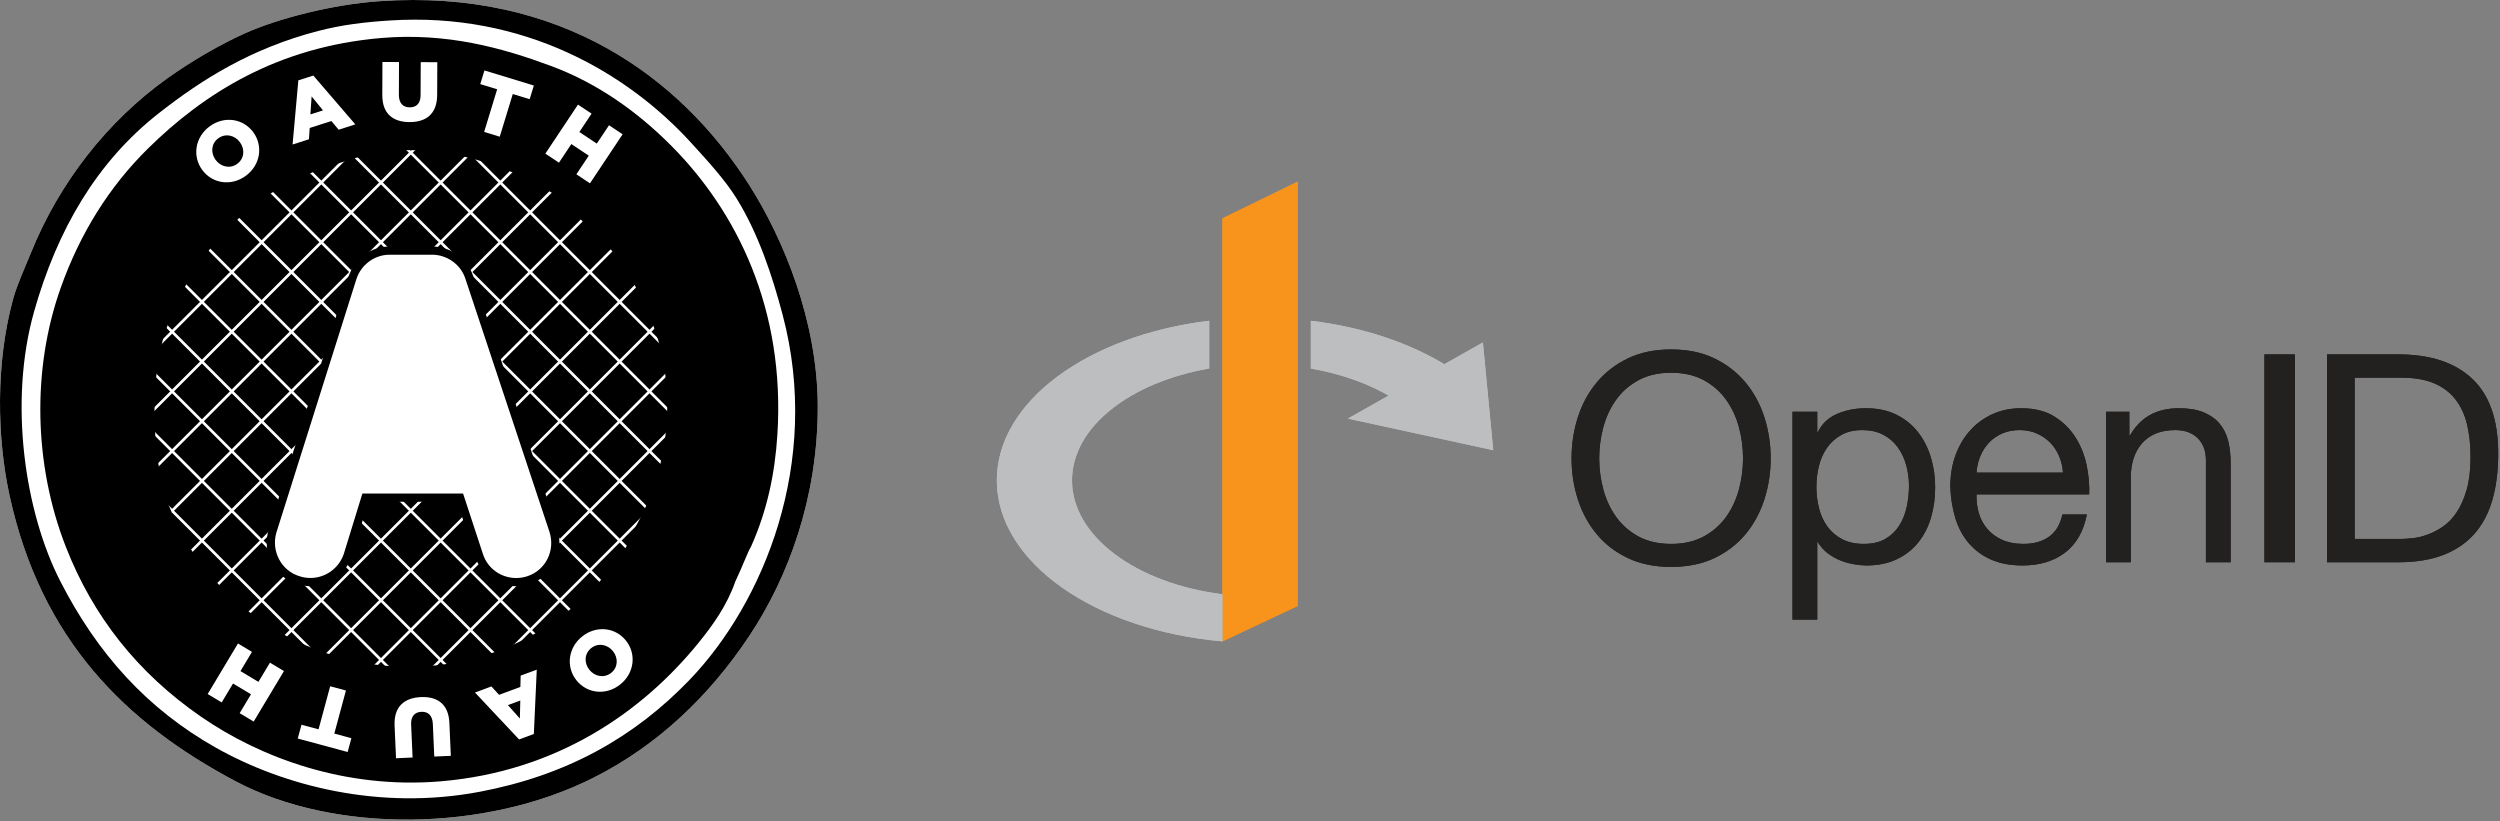
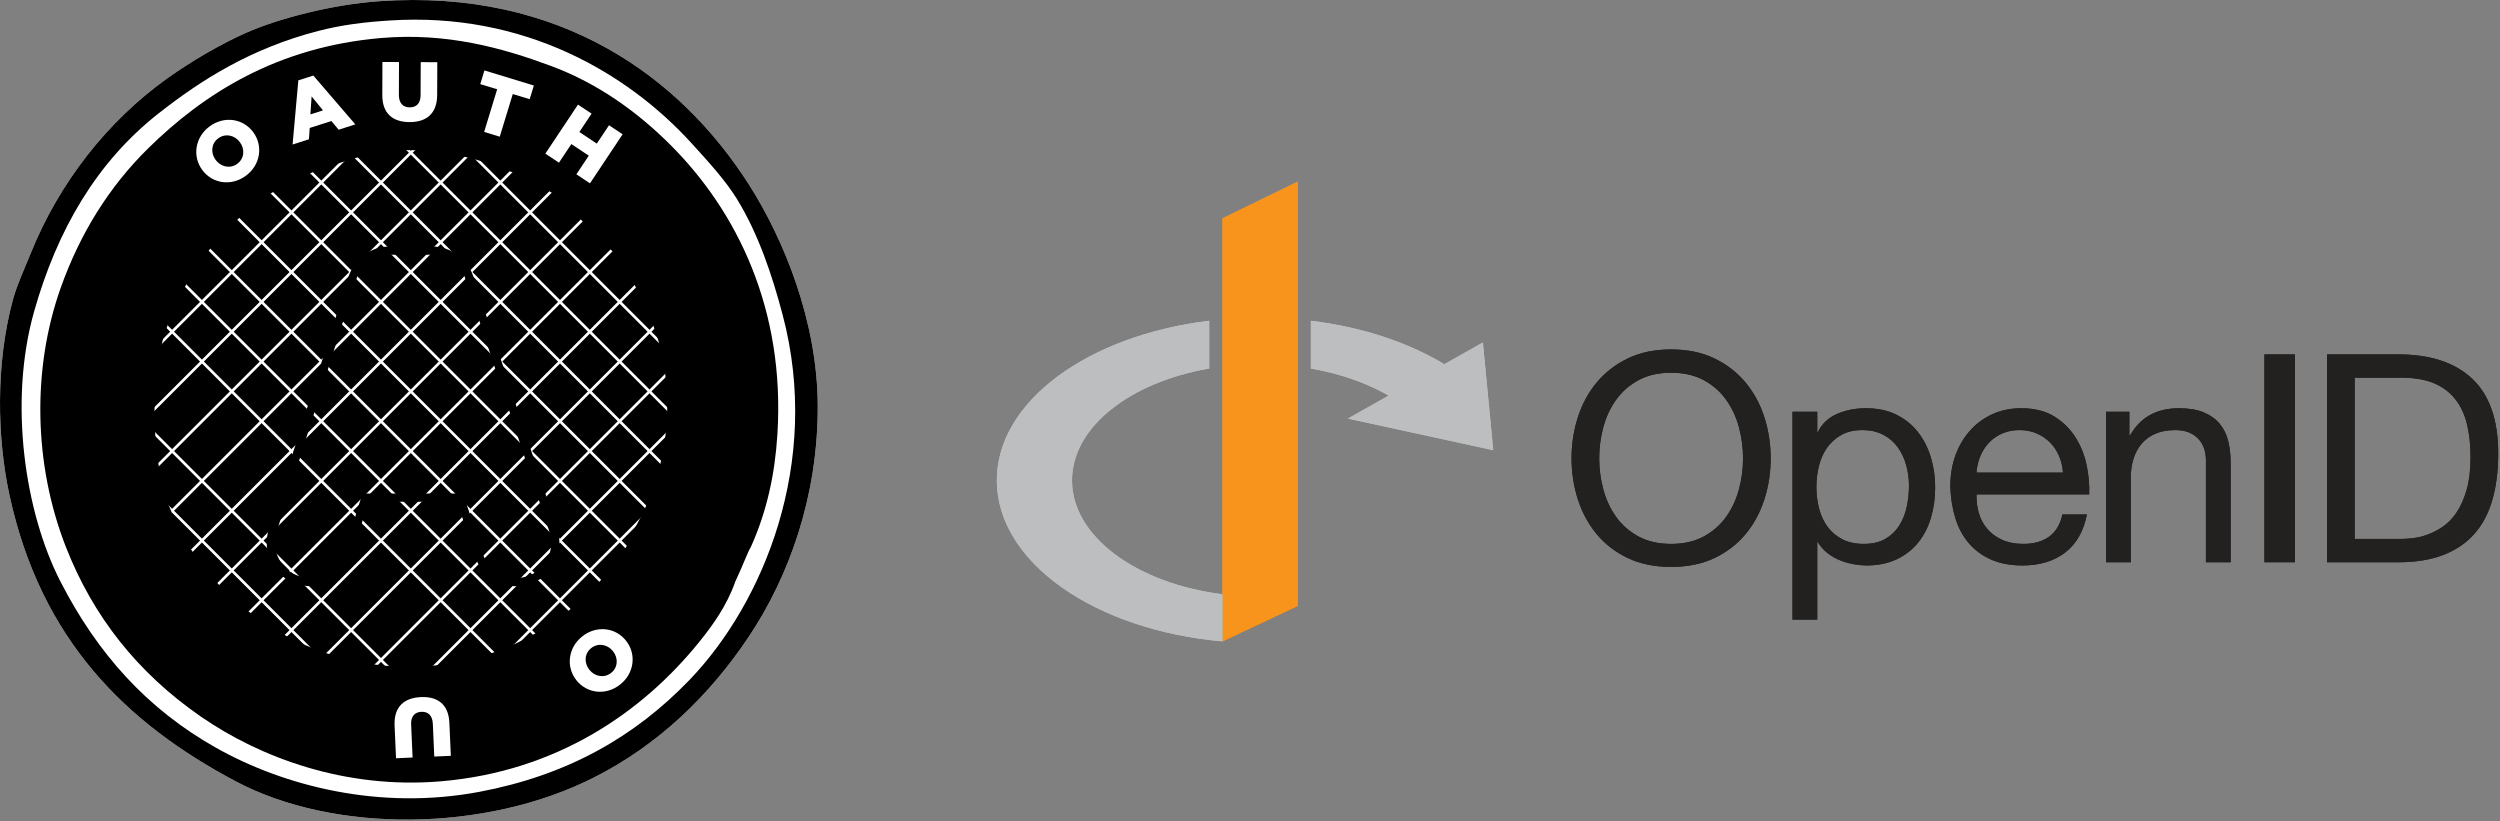
<svg xmlns="http://www.w3.org/2000/svg" xmlns:ns1="http://www.inkscape.org/namespaces/inkscape" xmlns:ns2="http://sodipodi.sourceforge.net/DTD/sodipodi-0.dtd" width="182.968mm" height="60.093mm" viewBox="0 0 182.968 60.093" version="1.1" id="svg1092" ns1:version="1.3.2 (091e20e, 2023-11-25)" ns2:docname="logos.svg">
  <rect x="0" y="0" width="182.968" height="60.093" fill="#808080" stroke="none" />
  <ns2:namedview id="namedview1094" pagecolor="#ffffff" bordercolor="#000000" borderopacity="0.25" ns1:showpageshadow="2" ns1:pageopacity="0.0" ns1:pagecheckerboard="0" ns1:deskcolor="#d1d1d1" ns1:document-units="mm" showgrid="false" ns1:zoom="0.914906" ns1:cx="405.50614" ns1:cy="310.4144" ns1:window-width="1392" ns1:window-height="1051" ns1:window-x="2295" ns1:window-y="209" ns1:window-maximized="0" ns1:current-layer="layer1" />
  <defs id="defs1089" />
  <g ns1:label="Layer 1" ns1:groupmode="layer" id="layer1" transform="translate(-18.58,-24.177)">
    <g id="g1024" transform="matrix(0.172,0,0,-0.172,45.435,137.819)" style="stroke-width:0.967">
      <path d="M 364.021,567.797 V 407.858 387.797 l 32,15.061 v 180.572 z" style="fill:#f8941c;fill-opacity:1;fill-rule:nonzero;stroke:none;stroke-width:0.967" id="path1026" />
      <path d="m 474.843,514.997 4.417,-45.864 -61.883,13.464" style="fill:#bcbec0;fill-opacity:1;fill-rule:nonzero;stroke:none;stroke-width:0.967" id="path1028" />
      <path d="m 300.021,456.305 c 0,22.674 24.707,41.769 58.383,47.598 v 20.325 c -51.51,-6.226 -90.383,-34.267 -90.383,-67.923 0,-34.869 41.725,-63.709 96,-68.508 v 20.061 c -36.516,4.578 -64,24.528 -64,48.447 m 101.617,67.915 v -20.317 c 13.399,-2.319 25.385,-6.727 34.951,-12.64 l 22.627,13.984 c -15.42,9.531 -35.322,16.283 -57.578,18.973" style="fill:#bcbec0;fill-opacity:1;fill-rule:nonzero;stroke:none;stroke-width:0.967" id="path1030" />
      <path d="m 526.076,452.499 c 1.155,-4.336 2.973,-8.238 5.451,-11.707 2.477,-3.469 5.655,-6.256 9.538,-8.361 3.881,-2.106 8.505,-3.159 13.874,-3.159 5.368,0 9.991,1.053 13.875,3.159 3.881,2.105 7.061,4.892 9.537,8.361 2.479,3.469 4.294,7.371 5.452,11.707 1.156,4.335 1.734,8.733 1.734,13.193 0,4.459 -0.578,8.857 -1.734,13.193 -1.158,4.336 -2.973,8.238 -5.452,11.706 -2.476,3.469 -5.656,6.256 -9.537,8.362 -3.884,2.106 -8.507,3.159 -13.875,3.159 -5.369,0 -9.993,-1.053 -13.874,-3.159 -3.883,-2.106 -7.061,-4.893 -9.538,-8.362 -2.478,-3.468 -4.296,-7.37 -5.451,-11.706 -1.158,-4.336 -1.734,-8.734 -1.734,-13.193 0,-4.46 0.576,-8.858 1.734,-13.193 m -10.839,30.598 c 1.775,5.574 4.438,10.508 7.99,14.803 3.55,4.293 7.969,7.721 13.255,10.282 5.284,2.558 11.437,3.84 18.457,3.84 7.019,0 13.172,-1.282 18.457,-3.84 5.285,-2.561 9.704,-5.989 13.256,-10.282 3.55,-4.295 6.213,-9.229 7.99,-14.803 1.775,-5.575 2.663,-11.378 2.663,-17.405 0,-6.029 -0.888,-11.831 -2.663,-17.405 -1.777,-5.575 -4.44,-10.511 -7.99,-14.804 -3.552,-4.295 -7.971,-7.701 -13.256,-10.218 -5.285,-2.52 -11.438,-3.78 -18.457,-3.78 -7.02,0 -13.173,1.26 -18.457,3.78 -5.286,2.517 -9.705,5.923 -13.255,10.218 -3.552,4.293 -6.215,9.229 -7.99,14.804 -1.777,5.574 -2.664,11.376 -2.664,17.405 0,6.027 0.887,11.83 2.664,17.405" style="fill:#232020;fill-opacity:1;fill-rule:nonzero;stroke:none;stroke-width:0.967" id="path1032" />
      <path d="m 654.97,462.781 c -0.786,2.849 -1.981,5.389 -3.593,7.618 -1.61,2.23 -3.676,4.005 -6.193,5.327 -2.521,1.32 -5.473,1.982 -8.858,1.982 -3.55,0 -6.565,-0.702 -9.043,-2.106 -2.477,-1.405 -4.501,-3.242 -6.07,-5.512 -1.569,-2.273 -2.706,-4.852 -3.406,-7.743 -0.703,-2.892 -1.053,-5.822 -1.053,-8.795 0,-3.139 0.371,-6.174 1.114,-9.105 0.744,-2.932 1.921,-5.512 3.531,-7.743 1.611,-2.228 3.695,-4.025 6.256,-5.388 2.558,-1.362 5.656,-2.043 9.291,-2.043 3.632,0 6.668,0.701 9.105,2.105 2.435,1.404 4.398,3.262 5.884,5.574 1.487,2.313 2.559,4.955 3.221,7.928 0.66,2.973 0.991,6.027 0.991,9.168 0,2.973 -0.393,5.883 -1.177,8.733 m -37.845,22.731 v -8.671 h 0.248 c 1.735,3.549 4.459,6.132 8.176,7.743 3.717,1.61 7.805,2.415 12.264,2.415 4.955,0 9.269,-0.91 12.945,-2.725 3.674,-1.818 6.731,-4.274 9.167,-7.371 2.435,-3.097 4.274,-6.67 5.513,-10.715 1.238,-4.048 1.858,-8.343 1.858,-12.884 0,-4.543 -0.6,-8.838 -1.796,-12.883 -1.199,-4.047 -3.016,-7.578 -5.451,-10.592 -2.437,-3.015 -5.494,-5.388 -9.167,-7.123 -3.676,-1.734 -7.95,-2.601 -12.821,-2.601 -1.57,0 -3.326,0.166 -5.265,0.496 -1.942,0.332 -3.862,0.867 -5.761,1.611 -1.9,0.742 -3.696,1.752 -5.388,3.033 -1.694,1.282 -3.117,2.869 -4.274,4.77 h -0.248 v -32.951 h -10.529 v 88.448 z" style="fill:#232020;fill-opacity:1;fill-rule:nonzero;stroke:none;stroke-width:0.967" id="path1034" />
      <path d="m 720.004,466.683 c -0.949,2.23 -2.23,4.15 -3.842,5.76 -1.609,1.611 -3.51,2.89 -5.697,3.841 -2.19,0.948 -4.604,1.424 -7.246,1.424 -2.725,0 -5.184,-0.476 -7.369,-1.424 -2.191,-0.951 -4.071,-2.252 -5.639,-3.902 -1.57,-1.654 -2.809,-3.574 -3.717,-5.761 -0.908,-2.189 -1.445,-4.521 -1.609,-6.999 h 36.791 c -0.166,2.478 -0.723,4.832 -1.672,7.061 m 2.539,-41.127 c -4.791,-3.635 -10.82,-5.451 -18.086,-5.451 -5.121,0 -9.558,0.828 -13.316,2.478 -3.759,1.651 -6.918,3.963 -9.477,6.938 -2.56,2.973 -4.48,6.521 -5.76,10.652 -1.282,4.129 -2.004,8.629 -2.168,13.503 0,4.872 0.743,9.331 2.229,13.379 1.487,4.045 3.572,7.556 6.257,10.529 2.682,2.974 5.862,5.284 9.538,6.937 3.674,1.652 7.699,2.478 12.078,2.478 5.697,0 10.426,-1.176 14.184,-3.531 3.755,-2.353 6.771,-5.347 9.043,-8.981 2.269,-3.635 3.839,-7.599 4.709,-11.891 0.865,-4.296 1.216,-8.384 1.052,-12.265 h -47.941 c -0.084,-2.808 0.248,-5.472 0.99,-7.99 0.744,-2.519 1.941,-4.75 3.594,-6.689 1.65,-1.942 3.758,-3.49 6.316,-4.645 2.561,-1.158 5.576,-1.734 9.045,-1.734 4.459,0 8.111,1.031 10.963,3.096 2.848,2.064 4.725,5.203 5.635,9.416 h 10.406 c -1.406,-7.186 -4.504,-12.596 -9.291,-16.229" style="fill:#232020;fill-opacity:1;fill-rule:nonzero;stroke:none;stroke-width:0.967" id="path1036" />
      <path d="m 749.92,485.512 v -10.158 h 0.246 c 4.377,7.762 11.315,11.644 20.813,11.644 4.211,0 7.72,-0.579 10.529,-1.734 2.807,-1.157 5.078,-2.768 6.814,-4.831 1.733,-2.066 2.952,-4.521 3.653,-7.371 0.701,-2.849 1.052,-6.008 1.052,-9.476 v -42.118 h -10.529 v 43.356 c 0,3.965 -1.156,7.102 -3.467,9.415 -2.312,2.312 -5.494,3.468 -9.541,3.468 -3.218,0 -6.007,-0.495 -8.361,-1.486 -2.354,-0.991 -4.316,-2.396 -5.883,-4.212 -1.57,-1.817 -2.748,-3.944 -3.531,-6.379 -0.785,-2.437 -1.176,-5.101 -1.176,-7.99 v -36.172 h -10.529 v 64.044 z" style="fill:#232020;fill-opacity:1;fill-rule:nonzero;stroke:none;stroke-width:0.967" id="path1038" />
      <path d="m 807.396,421.468 h 13.008 v 88.448 h -13.008 z" style="fill:#232020;fill-opacity:1;fill-rule:nonzero;stroke:none;stroke-width:0.967" id="path1040" />
      <path d="m 865.369,431.378 c 1.322,0 2.975,0.104 4.955,0.311 1.983,0.205 4.09,0.699 6.318,1.486 2.231,0.783 4.44,1.92 6.627,3.406 2.188,1.486 4.153,3.51 5.883,6.07 1.737,2.559 3.16,5.76 4.276,9.6 1.115,3.84 1.671,8.486 1.671,13.937 0,5.284 -0.517,10.012 -1.546,14.183 -1.034,4.17 -2.725,7.721 -5.08,10.653 -2.354,2.931 -5.387,5.161 -9.104,6.69 -3.717,1.527 -8.301,2.292 -13.752,2.292 h -19.82 v -68.628 z m -0.992,78.538 c 13.627,0 24.115,-3.468 31.467,-10.406 7.349,-6.937 11.025,-17.509 11.025,-31.713 0,-7.432 -0.828,-14.019 -2.479,-19.757 -1.652,-5.742 -4.21,-10.572 -7.679,-14.494 -3.469,-3.924 -7.887,-6.918 -13.256,-8.981 -5.369,-2.066 -11.727,-3.097 -19.078,-3.097 h -30.35 v 88.448 z" style="fill:#232020;fill-opacity:1;fill-rule:nonzero;stroke:none;stroke-width:0.967" id="path1042" />
      <path d="M 364.021,567.797 V 407.858 387.797 l 32,15.061 v 180.572 z" style="fill:#f8941c;fill-opacity:1;fill-rule:nonzero;stroke:none;stroke-width:0.967" id="path1044" />
      <path d="m 474.843,514.997 4.417,-45.864 -61.883,13.464" style="fill:#bcbec0;fill-opacity:1;fill-rule:nonzero;stroke:none;stroke-width:0.967" id="path1046" />
      <path d="m 300.021,456.305 c 0,22.674 24.707,41.769 58.383,47.598 v 20.325 c -51.51,-6.226 -90.383,-34.267 -90.383,-67.923 0,-34.869 41.725,-63.709 96,-68.508 v 20.061 c -36.516,4.578 -64,24.528 -64,48.447 m 101.617,67.915 v -20.317 c 13.399,-2.319 25.385,-6.727 34.951,-12.64 l 22.627,13.984 c -15.42,9.531 -35.322,16.283 -57.578,18.973" style="fill:#bcbec0;fill-opacity:1;fill-rule:nonzero;stroke:none;stroke-width:0.967" id="path1048" />
      <path d="m 526.076,452.499 c 1.155,-4.336 2.973,-8.238 5.451,-11.707 2.477,-3.469 5.655,-6.256 9.538,-8.361 3.881,-2.106 8.505,-3.159 13.874,-3.159 5.368,0 9.991,1.053 13.875,3.159 3.881,2.105 7.061,4.892 9.537,8.361 2.479,3.469 4.294,7.371 5.452,11.707 1.156,4.335 1.734,8.733 1.734,13.193 0,4.459 -0.578,8.857 -1.734,13.193 -1.158,4.336 -2.973,8.238 -5.452,11.706 -2.476,3.469 -5.656,6.256 -9.537,8.362 -3.884,2.106 -8.507,3.159 -13.875,3.159 -5.369,0 -9.993,-1.053 -13.874,-3.159 -3.883,-2.106 -7.061,-4.893 -9.538,-8.362 -2.478,-3.468 -4.296,-7.37 -5.451,-11.706 -1.158,-4.336 -1.734,-8.734 -1.734,-13.193 0,-4.46 0.576,-8.858 1.734,-13.193 m -10.839,30.598 c 1.775,5.574 4.438,10.508 7.99,14.803 3.55,4.293 7.969,7.721 13.255,10.282 5.284,2.558 11.437,3.84 18.457,3.84 7.019,0 13.172,-1.282 18.457,-3.84 5.285,-2.561 9.704,-5.989 13.256,-10.282 3.55,-4.295 6.213,-9.229 7.99,-14.803 1.775,-5.575 2.663,-11.378 2.663,-17.405 0,-6.029 -0.888,-11.831 -2.663,-17.405 -1.777,-5.575 -4.44,-10.511 -7.99,-14.804 -3.552,-4.295 -7.971,-7.701 -13.256,-10.218 -5.285,-2.52 -11.438,-3.78 -18.457,-3.78 -7.02,0 -13.173,1.26 -18.457,3.78 -5.286,2.517 -9.705,5.923 -13.255,10.218 -3.552,4.293 -6.215,9.229 -7.99,14.804 -1.777,5.574 -2.664,11.376 -2.664,17.405 0,6.027 0.887,11.83 2.664,17.405" style="fill:#232020;fill-opacity:1;fill-rule:nonzero;stroke:none;stroke-width:0.967" id="path1050" />
      <path d="m 654.97,462.781 c -0.786,2.849 -1.981,5.389 -3.593,7.618 -1.61,2.23 -3.676,4.005 -6.193,5.327 -2.521,1.32 -5.473,1.982 -8.858,1.982 -3.55,0 -6.565,-0.702 -9.043,-2.106 -2.477,-1.405 -4.501,-3.242 -6.07,-5.512 -1.569,-2.273 -2.706,-4.852 -3.406,-7.743 -0.703,-2.892 -1.053,-5.822 -1.053,-8.795 0,-3.139 0.371,-6.174 1.114,-9.105 0.744,-2.932 1.921,-5.512 3.531,-7.743 1.611,-2.228 3.695,-4.025 6.256,-5.388 2.558,-1.362 5.656,-2.043 9.291,-2.043 3.632,0 6.668,0.701 9.105,2.105 2.435,1.404 4.398,3.262 5.884,5.574 1.487,2.313 2.559,4.955 3.221,7.928 0.66,2.973 0.991,6.027 0.991,9.168 0,2.973 -0.393,5.883 -1.177,8.733 m -37.845,22.731 v -8.671 h 0.248 c 1.735,3.549 4.459,6.132 8.176,7.743 3.717,1.61 7.805,2.415 12.264,2.415 4.955,0 9.269,-0.91 12.945,-2.725 3.674,-1.818 6.731,-4.274 9.167,-7.371 2.435,-3.097 4.274,-6.67 5.513,-10.715 1.238,-4.048 1.858,-8.343 1.858,-12.884 0,-4.543 -0.6,-8.838 -1.796,-12.883 -1.199,-4.047 -3.016,-7.578 -5.451,-10.592 -2.437,-3.015 -5.494,-5.388 -9.167,-7.123 -3.676,-1.734 -7.95,-2.601 -12.821,-2.601 -1.57,0 -3.326,0.166 -5.265,0.496 -1.942,0.332 -3.862,0.867 -5.761,1.611 -1.9,0.742 -3.696,1.752 -5.388,3.033 -1.694,1.282 -3.117,2.869 -4.274,4.77 h -0.248 v -32.951 h -10.529 v 88.448 z" style="fill:#232020;fill-opacity:1;fill-rule:nonzero;stroke:none;stroke-width:0.967" id="path1052" />
      <path d="m 720.004,466.683 c -0.949,2.23 -2.23,4.15 -3.842,5.76 -1.609,1.611 -3.51,2.89 -5.697,3.841 -2.19,0.948 -4.604,1.424 -7.246,1.424 -2.725,0 -5.184,-0.476 -7.369,-1.424 -2.191,-0.951 -4.071,-2.252 -5.639,-3.902 -1.57,-1.654 -2.809,-3.574 -3.717,-5.761 -0.908,-2.189 -1.445,-4.521 -1.609,-6.999 h 36.791 c -0.166,2.478 -0.723,4.832 -1.672,7.061 m 2.539,-41.127 c -4.791,-3.635 -10.82,-5.451 -18.086,-5.451 -5.121,0 -9.558,0.828 -13.316,2.478 -3.759,1.651 -6.918,3.963 -9.477,6.938 -2.56,2.973 -4.48,6.521 -5.76,10.652 -1.282,4.129 -2.004,8.629 -2.168,13.503 0,4.872 0.743,9.331 2.229,13.379 1.487,4.045 3.572,7.556 6.257,10.529 2.682,2.974 5.862,5.284 9.538,6.937 3.674,1.652 7.699,2.478 12.078,2.478 5.697,0 10.426,-1.176 14.184,-3.531 3.755,-2.353 6.771,-5.347 9.043,-8.981 2.269,-3.635 3.839,-7.599 4.709,-11.891 0.865,-4.296 1.216,-8.384 1.052,-12.265 h -47.941 c -0.084,-2.808 0.248,-5.472 0.99,-7.99 0.744,-2.519 1.941,-4.75 3.594,-6.689 1.65,-1.942 3.758,-3.49 6.316,-4.645 2.561,-1.158 5.576,-1.734 9.045,-1.734 4.459,0 8.111,1.031 10.963,3.096 2.848,2.064 4.725,5.203 5.635,9.416 h 10.406 c -1.406,-7.186 -4.504,-12.596 -9.291,-16.229" style="fill:#232020;fill-opacity:1;fill-rule:nonzero;stroke:none;stroke-width:0.967" id="path1054" />
      <path d="m 749.92,485.512 v -10.158 h 0.246 c 4.377,7.762 11.315,11.644 20.813,11.644 4.211,0 7.72,-0.579 10.529,-1.734 2.807,-1.157 5.078,-2.768 6.814,-4.831 1.733,-2.066 2.952,-4.521 3.653,-7.371 0.701,-2.849 1.052,-6.008 1.052,-9.476 v -42.118 h -10.529 v 43.356 c 0,3.965 -1.156,7.102 -3.467,9.415 -2.312,2.312 -5.494,3.468 -9.541,3.468 -3.218,0 -6.007,-0.495 -8.361,-1.486 -2.354,-0.991 -4.316,-2.396 -5.883,-4.212 -1.57,-1.817 -2.748,-3.944 -3.531,-6.379 -0.785,-2.437 -1.176,-5.101 -1.176,-7.99 v -36.172 h -10.529 v 64.044 z" style="fill:#232020;fill-opacity:1;fill-rule:nonzero;stroke:none;stroke-width:0.967" id="path1056" />
      <path d="m 807.396,421.468 h 13.008 v 88.448 h -13.008 z" style="fill:#232020;fill-opacity:1;fill-rule:nonzero;stroke:none;stroke-width:0.967" id="path1058" />
      <path d="m 865.369,431.378 c 1.322,0 2.975,0.104 4.955,0.311 1.983,0.205 4.09,0.699 6.318,1.486 2.231,0.783 4.44,1.92 6.627,3.406 2.188,1.486 4.153,3.51 5.883,6.07 1.737,2.559 3.16,5.76 4.276,9.6 1.115,3.84 1.671,8.486 1.671,13.937 0,5.284 -0.517,10.012 -1.546,14.183 -1.034,4.17 -2.725,7.721 -5.08,10.653 -2.354,2.931 -5.387,5.161 -9.104,6.69 -3.717,1.527 -8.301,2.292 -13.752,2.292 h -19.82 v -68.628 z m -0.992,78.538 c 13.627,0 24.115,-3.468 31.467,-10.406 7.349,-6.937 11.025,-17.509 11.025,-31.713 0,-7.432 -0.828,-14.019 -2.479,-19.757 -1.652,-5.742 -4.21,-10.572 -7.679,-14.494 -3.469,-3.924 -7.887,-6.918 -13.256,-8.981 -5.369,-2.066 -11.727,-3.097 -19.078,-3.097 h -30.35 v 88.448 z" style="fill:#232020;fill-opacity:1;fill-rule:nonzero;stroke:none;stroke-width:0.967" id="path1060" />
    </g>
    <g id="g1584">
      <g id="Layer_1" transform="matrix(0.1,0,0,0.1,18.58,24.177)">
        <path fill-rule="evenodd" clip-rule="evenodd" fill="#ffffff" d="m 277.725,0.871 c 132.565,-9.192 220.463,55.68 270.721,134.719 25.2,39.63 49.925,99.82 50.039,161.663 0.122,67.194 -21.646,125.383 -50.039,168.078 -29.182,43.883 -66.926,80.128 -114.19,103.927 -79.006,39.783 -189.42,40.871 -261.741,2.566 C 91.973,529.166 30.047,468.279 7.003,362.688 -2.219,320.432 -3.279,265.833 9.569,218.988 12.584,207.999 18.063,196.434 22.4,185.629 43.242,133.705 78.717,88.553 122.477,57.324 140.061,44.776 161.393,32.296 180.214,23.965 203.632,13.6 243.06,3.274 277.725,0.871 Z" id="path687" />
        <path fill-rule="evenodd" clip-rule="evenodd" d="m 529.184,304.725 c 0,125.288 -101.566,226.847 -226.852,226.847 -125.286,0 -226.85,-101.559 -226.85,-226.847 0,-125.285 101.564,-226.852 226.85,-226.852 125.285,0 226.852,101.567 226.852,226.852 z" id="path689" />
        <path fill-rule="evenodd" clip-rule="evenodd" d="m 277.725,0.871 c 132.565,-9.192 220.463,55.68 270.721,134.719 25.2,39.63 49.925,99.82 50.039,161.663 0.122,67.194 -21.646,125.383 -50.039,168.078 -29.182,43.883 -66.926,80.128 -114.19,103.927 -79.006,39.783 -189.42,40.871 -261.741,2.566 C 91.973,529.166 30.047,468.279 7.003,362.688 -2.219,320.432 -3.279,265.833 9.569,218.988 12.584,207.999 18.063,196.434 22.4,185.629 43.242,133.705 78.717,88.553 122.477,57.324 140.061,44.776 161.393,32.296 180.214,23.965 203.632,13.6 243.06,3.274 277.725,0.871 Z M 232.818,22.683 C 183.579,35.449 147.476,58.32 116.062,82.986 70.763,118.554 41.885,168.189 24.966,227.969 c -18.823,66.508 -6.732,146.99 19.246,197.588 26.939,52.472 63.11,93.203 114.19,121.889 49.695,27.908 119.591,45.828 192.457,32.076 64.74,-12.218 113.909,-40.421 153.965,-82.115 53.592,-55.785 96.665,-158.534 68.002,-266.872 -7.662,-28.955 -17.679,-59.133 -33.36,-84.681 -8.472,-13.802 -20.904,-27.38 -33.359,-41.057 C 459.101,53.176 383.128,8.693 285.423,14.984 c -18.594,1.197 -34.935,3.117 -52.605,7.699 z" id="path691" />
        <g id="g753">
          <g id="g721">
            <line fill="none" stroke="#ffffff" stroke-width="2" x1="316.051" y1="576.791" x2="578.188" y2="314.658" id="line693" />
            <line fill="none" stroke="#ffffff" stroke-width="2" x1="293.134" y1="556.031" x2="556.415" y2="292.754" id="line695" />
            <line fill="none" stroke="#ffffff" stroke-width="2" x1="270.217" y1="535.273" x2="534.643" y2="270.851" id="line697" />
            <line fill="none" stroke="#ffffff" stroke-width="2" x1="247.3" y1="514.513" x2="512.87" y2="248.948" id="line699" />
            <line fill="none" stroke="#ffffff" stroke-width="2" x1="224.384" y1="493.754" x2="491.098" y2="227.044" id="line701" />
            <line fill="none" stroke="#ffffff" stroke-width="2" x1="201.467" y1="472.996" x2="469.324" y2="205.141" id="line703" />
            <line fill="none" stroke="#ffffff" stroke-width="2" x1="178.55" y1="452.236" x2="447.552" y2="183.238" id="line705" />
            <line fill="none" stroke="#ffffff" stroke-width="2" x1="155.633" y1="431.477" x2="425.778" y2="161.334" id="line707" />
            <line fill="none" stroke="#ffffff" stroke-width="2" x1="132.716" y1="410.718" x2="404.006" y2="139.431" id="line709" />
            <line fill="none" stroke="#ffffff" stroke-width="2" x1="109.8" y1="389.958" x2="382.233" y2="117.528" id="line711" />
            <line fill="none" stroke="#ffffff" stroke-width="2" x1="86.883" y1="369.2" x2="360.46" y2="95.625" id="line713" />
            <line fill="none" stroke="#ffffff" stroke-width="2" x1="63.966" y1="348.441" x2="338.688" y2="73.721" id="line715" />
            <line fill="none" stroke="#ffffff" stroke-width="2" x1="41.049" y1="327.681" x2="316.915" y2="51.818" id="line717" />
            <line fill="none" stroke="#ffffff" stroke-width="2" x1="18.132" y1="306.922" x2="295.142" y2="29.915" id="line719" />
          </g>
          <g id="g751">
            <line fill="none" stroke="#ffffff" stroke-width="2" x1="18.043" y1="309.572" x2="285.419" y2="576.96" id="line723" />
            <line fill="none" stroke="#ffffff" stroke-width="2" x1="39.726" y1="287.579" x2="307.622" y2="555.488" id="line725" />
            <line fill="none" stroke="#ffffff" stroke-width="2" x1="61.409" y1="265.586" x2="329.825" y2="534.014" id="line727" />
-             <line fill="none" stroke="#ffffff" stroke-width="2" x1="83.092" y1="243.593" x2="352.029" y2="512.542" id="line729" />
            <line fill="none" stroke="#ffffff" stroke-width="2" x1="104.774" y1="221.6" x2="374.231" y2="491.068" id="line731" />
            <line fill="none" stroke="#ffffff" stroke-width="2" x1="126.457" y1="199.607" x2="396.436" y2="469.595" id="line733" />
            <line fill="none" stroke="#ffffff" stroke-width="2" x1="148.14" y1="177.614" x2="418.639" y2="448.122" id="line735" />
            <line fill="none" stroke="#ffffff" stroke-width="2" x1="169.822" y1="155.621" x2="440.842" y2="426.648" id="line737" />
            <line fill="none" stroke="#ffffff" stroke-width="2" x1="191.505" y1="133.628" x2="463.046" y2="405.175" id="line739" />
            <line fill="none" stroke="#ffffff" stroke-width="2" x1="213.188" y1="111.635" x2="485.248" y2="383.702" id="line741" />
            <line fill="none" stroke="#ffffff" stroke-width="2" x1="234.871" y1="89.642" x2="507.452" y2="362.229" id="line743" />
            <line fill="none" stroke="#ffffff" stroke-width="2" x1="256.553" y1="67.649" x2="529.655" y2="340.755" id="line745" />
            <line fill="none" stroke="#ffffff" stroke-width="2" x1="278.236" y1="45.657" x2="551.858" y2="319.283" id="line747" />
            <line fill="none" stroke="#ffffff" stroke-width="2" x1="299.919" y1="23.664" x2="574.062" y2="297.809" id="line749" />
          </g>
        </g>
        <g id="g759">
          <g id="g757">
            <path fill-rule="evenodd" clip-rule="evenodd" d="M 490.71,106.08 C 467.117,82.487 438.111,61.227 403.463,48.343 367.549,34.988 326.923,23.731 279.008,27.814 202.682,34.32 149.092,68.565 108.363,108.646 79.835,136.719 58.376,171.12 44.211,211.289 23.413,270.27 24.675,339.887 48.06,399.896 c 19.947,51.187 52.595,92.473 98.794,124.455 43.431,30.067 105.765,53.386 175.776,47.473 85.272,-7.202 147.664,-50.95 188.607,-101.36 10.476,-12.896 20.892,-27.473 26.943,-44.906 5.929,-12.561 8.831,-21.1 11.548,-25.661 11.372,-25.482 17.397,-52.368 19.245,-82.114 5.685,-91.492 -29.517,-162.956 -78.263,-211.703 z m -25.131,278.748 c -0.163,0.348 -0.309,0.672 -0.479,1.031 -4.23,12.105 -11.517,22.227 -18.841,31.183 -28.634,35.004 -72.263,65.382 -131.895,70.384 -48.961,4.104 -92.552,-12.087 -122.923,-32.965 -26.392,-18.143 -46.454,-40.601 -60.522,-67.591 -0.858,-1.624 -9.028,-20.447 -9.052,-21.275 -11.145,-34.569 -12.112,-90.155 -0.673,-123.512 7.634,-22.263 20.357,-46.351 37.208,-65.435 23.266,-26.351 46.549,-43.236 83.398,-55.171 16.825,-5.45 31.887,-10.997 52.604,-11.547 50.52,-1.345 101.965,21.338 129.587,46.189 25.384,22.837 54.314,67.322 61.587,109.058 7.485,42.957 -0.503,84.898 -19.999,119.651 z" id="path755" />
          </g>
        </g>
        <g id="g765">
-           <path fill="#ffffff" d="m 377.768,426.033 c -12.44,0 -23.357,-7.878 -27.167,-19.604 L 336.745,364.211 H 267.43 l -12.874,41.833 C 250.67,417.998 239.67,426 227.166,426 c -3.002,0 -5.984,-0.475 -8.863,-1.409 -14.946,-4.487 -23.431,-20.574 -18.852,-35.84 l 58.506,-185.323 c 3.799,-11.789 14.983,-20.012 27.2,-20.012 h 31.11 c 12.286,0 23.469,8.083 27.194,19.657 l 61.529,185.254 c 4.92,15.146 -3.227,31.405 -18.151,36.263 -2.951,0.958 -6.002,1.443 -9.071,1.443 z" id="path761" />
          <path d="m 316.268,186.415 c 10.818,0 20.965,7.1 24.339,17.577 l 61.537,185.278 c 4.393,13.525 -2.707,28.064 -16.231,32.466 -2.704,0.878 -5.449,1.297 -8.145,1.297 -10.79,0 -20.799,-6.708 -24.312,-17.53 l -14.539,-44.292 h -73.702 l -13.526,43.951 c -3.54,10.89 -13.656,17.837 -24.521,17.837 -2.63,0 -5.302,-0.406 -7.937,-1.263 -13.526,-4.061 -20.963,-18.601 -16.905,-32.125 L 260.818,204.33 c 3.377,-10.477 13.185,-17.915 24.34,-17.915 h 31.11 m 0,-6 h -31.111 c -13.719,0 -25.795,8.871 -30.05,22.074 l -58.503,185.315 -0.013,0.041 -0.012,0.041 c -5.049,16.831 4.31,34.571 20.867,39.578 3.157,1.018 6.428,1.534 9.722,1.534 13.805,0 25.953,-8.834 30.227,-21.981 l 0.015,-0.045 0.014,-0.046 12.223,-39.716 h 64.925 l 13.185,40.163 c 4.203,12.948 16.267,21.659 30.013,21.659 3.384,0 6.748,-0.535 9.998,-1.59 16.5,-5.37 25.509,-23.325 20.084,-40.026 L 346.311,202.123 c -4.133,-12.783 -16.482,-21.708 -30.043,-21.708 z" id="path763" />
        </g>
        <g id="g777">
          <path fill="#ffffff" d="m 148.001,124.354 -0.073,-0.099 c -7.296,-9.999 -5.155,-23.987 5.59,-31.829 10.745,-7.841 24.548,-5.64 31.844,4.358 l 0.073,0.099 c 7.296,9.999 5.155,23.988 -5.59,31.829 -10.745,7.841 -24.548,5.641 -31.844,-4.358 z m 27.657,-20.183 -0.073,-0.099 c -3.666,-5.024 -10.492,-6.752 -15.814,-2.868 -5.273,3.848 -5.683,10.703 -2.017,15.728 l 0.073,0.099 c 3.667,5.024 10.492,6.752 15.765,2.904 5.323,-3.884 5.733,-10.739 2.066,-15.764 z" id="path767" />
          <path fill="#ffffff" d="m 218.344,58.817 10.965,-3.518 30.739,35.734 -12.197,3.913 -5.342,-6.37 -15.833,5.08 -0.58,8.271 -11.962,3.838 z m 18.04,21.958 -8.318,-10.202 -0.889,13.156 z" id="path769" />
          <path fill="#ffffff" d="m 279.795,69.567 0.096,-24.203 12.132,0.048 -0.095,23.957 c -0.025,6.22 3.104,9.188 7.908,9.208 4.804,0.019 7.956,-2.801 7.979,-8.836 l 0.097,-24.264 12.132,0.048 -0.095,23.895 c -0.055,13.918 -8.023,19.984 -20.279,19.935 -12.255,-0.05 -19.928,-6.301 -19.875,-19.788 z" id="path771" />
          <path fill="#ffffff" d="m 363.859,65.338 -12.368,-3.775 3.056,-10.013 36.163,11.037 -3.056,10.013 -12.368,-3.774 -9.527,31.216 -11.426,-3.487 z" id="path773" />
          <path fill="#ffffff" d="m 423.012,76.559 9.946,6.619 -8.938,13.432 12.766,8.496 8.939,-13.433 9.946,6.619 -23.883,35.889 -9.947,-6.619 9.076,-13.638 -12.767,-8.496 -9.075,13.638 -9.946,-6.619 z" id="path775" />
        </g>
      </g>
      <g id="OAUTH" transform="matrix(0.1,0,0,0.1,18.58,24.177)">
        <g id="g813">
          <path fill="#ffffff" d="m 458.146,468.883 0.076,0.097 c 7.674,9.713 6.068,23.775 -4.37,32.021 -10.438,8.246 -24.316,6.574 -31.99,-3.139 l -0.076,-0.097 c -7.674,-9.714 -6.067,-23.775 4.37,-32.021 10.438,-8.245 24.316,-6.574 31.99,3.139 z m -26.869,21.227 0.076,0.097 c 3.856,4.881 10.743,6.347 15.914,2.262 5.122,-4.047 5.271,-10.913 1.414,-15.794 l -0.076,-0.097 c -3.855,-4.881 -10.743,-6.347 -15.865,-2.3 -5.171,4.085 -5.319,10.951 -1.463,15.832 z" id="path803" />
-           <path fill="#ffffff" d="m 390.707,537.182 -10.8,3.997 -32.282,-34.346 12.013,-4.447 5.618,6.13 15.594,-5.772 0.215,-8.288 11.782,-4.361 z m -18.989,-21.142 8.759,9.825 0.309,-13.182 z" id="path805" />
          <path fill="#ffffff" d="m 328.888,528.985 1.067,24.179 -12.12,0.535 -1.057,-23.933 c -0.274,-6.214 -3.542,-9.028 -8.341,-8.816 -4.799,0.212 -7.812,3.181 -7.546,9.21 l 1.07,24.24 -12.12,0.535 -1.054,-23.871 c -0.614,-13.904 7.054,-20.346 19.297,-20.886 12.244,-0.541 20.209,5.333 20.804,18.807 z" id="path807" />
-           <path fill="#ffffff" d="m 244.671,536.891 12.487,3.371 -2.729,10.108 -36.511,-9.855 2.729,-10.109 12.487,3.371 8.507,-31.516 11.536,3.114 z" id="path809" />
-           <path fill="#ffffff" d="m 185.65,528.108 -10.249,-6.142 8.295,-13.841 -13.153,-7.884 -8.295,13.841 -10.248,-6.142 22.164,-36.979 10.248,6.143 -8.422,14.052 13.154,7.884 8.422,-14.052 10.248,6.143 z" id="path811" />
        </g>
      </g>
    </g>
  </g>
</svg>